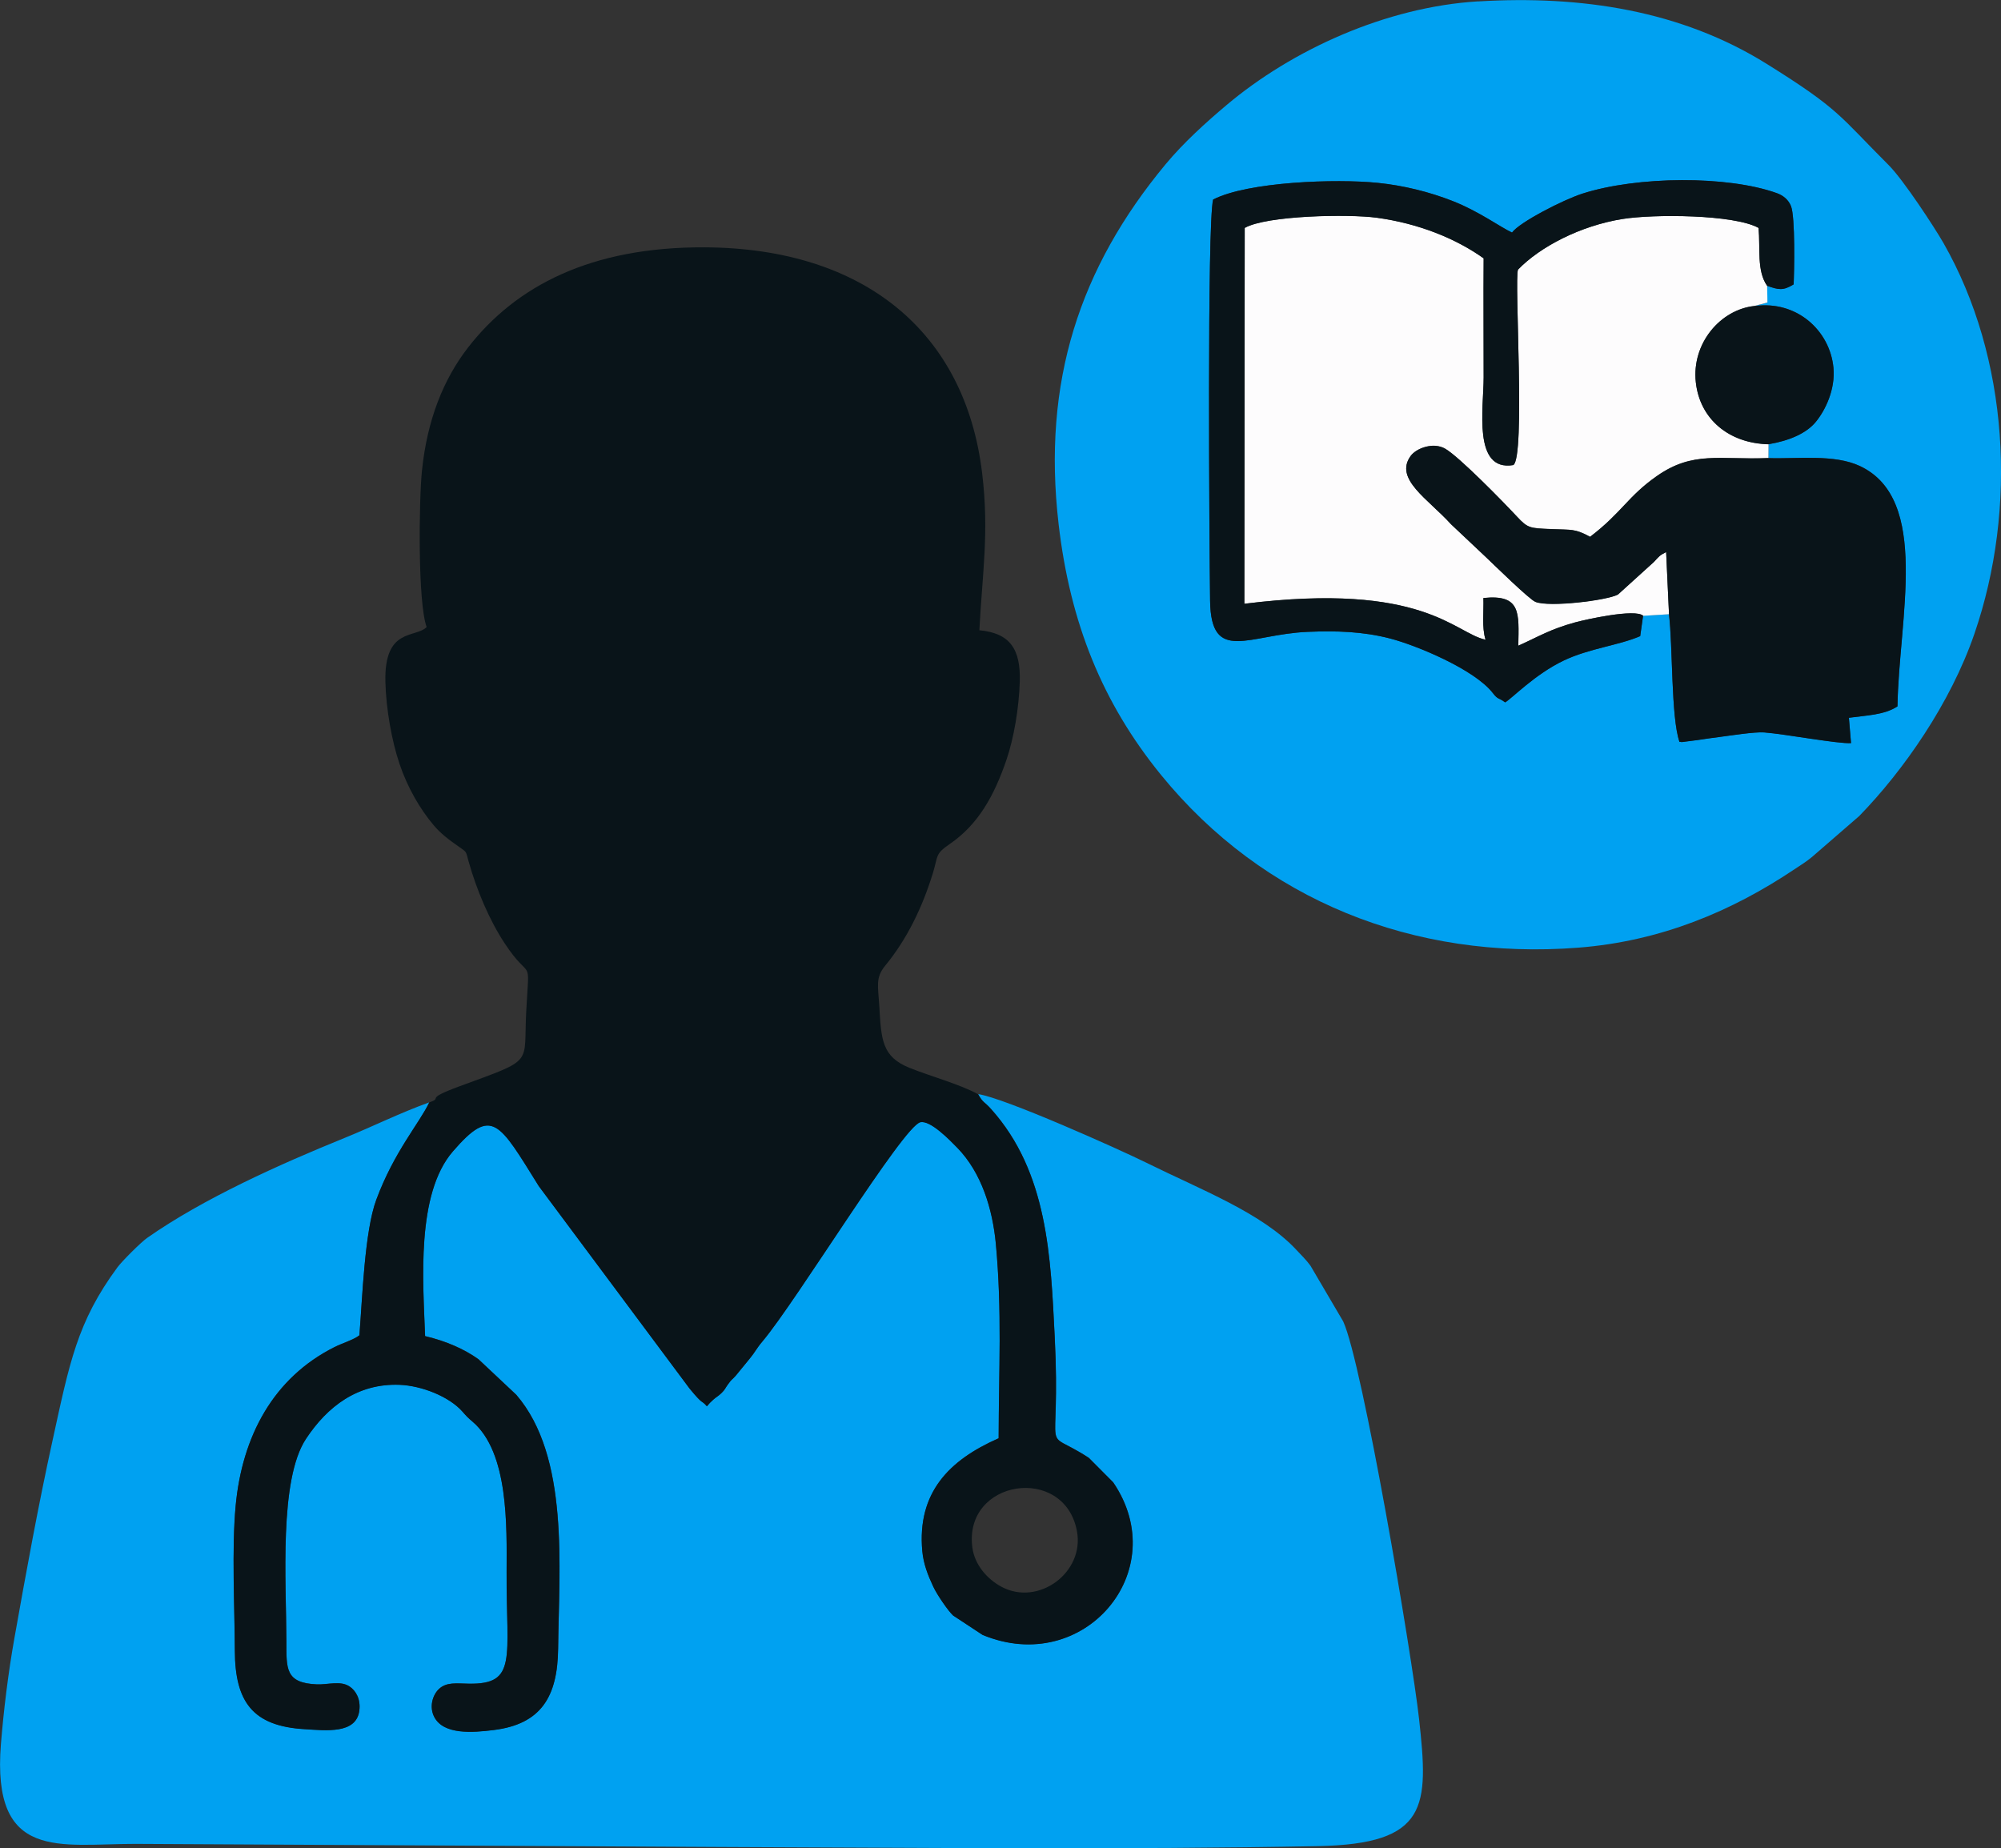
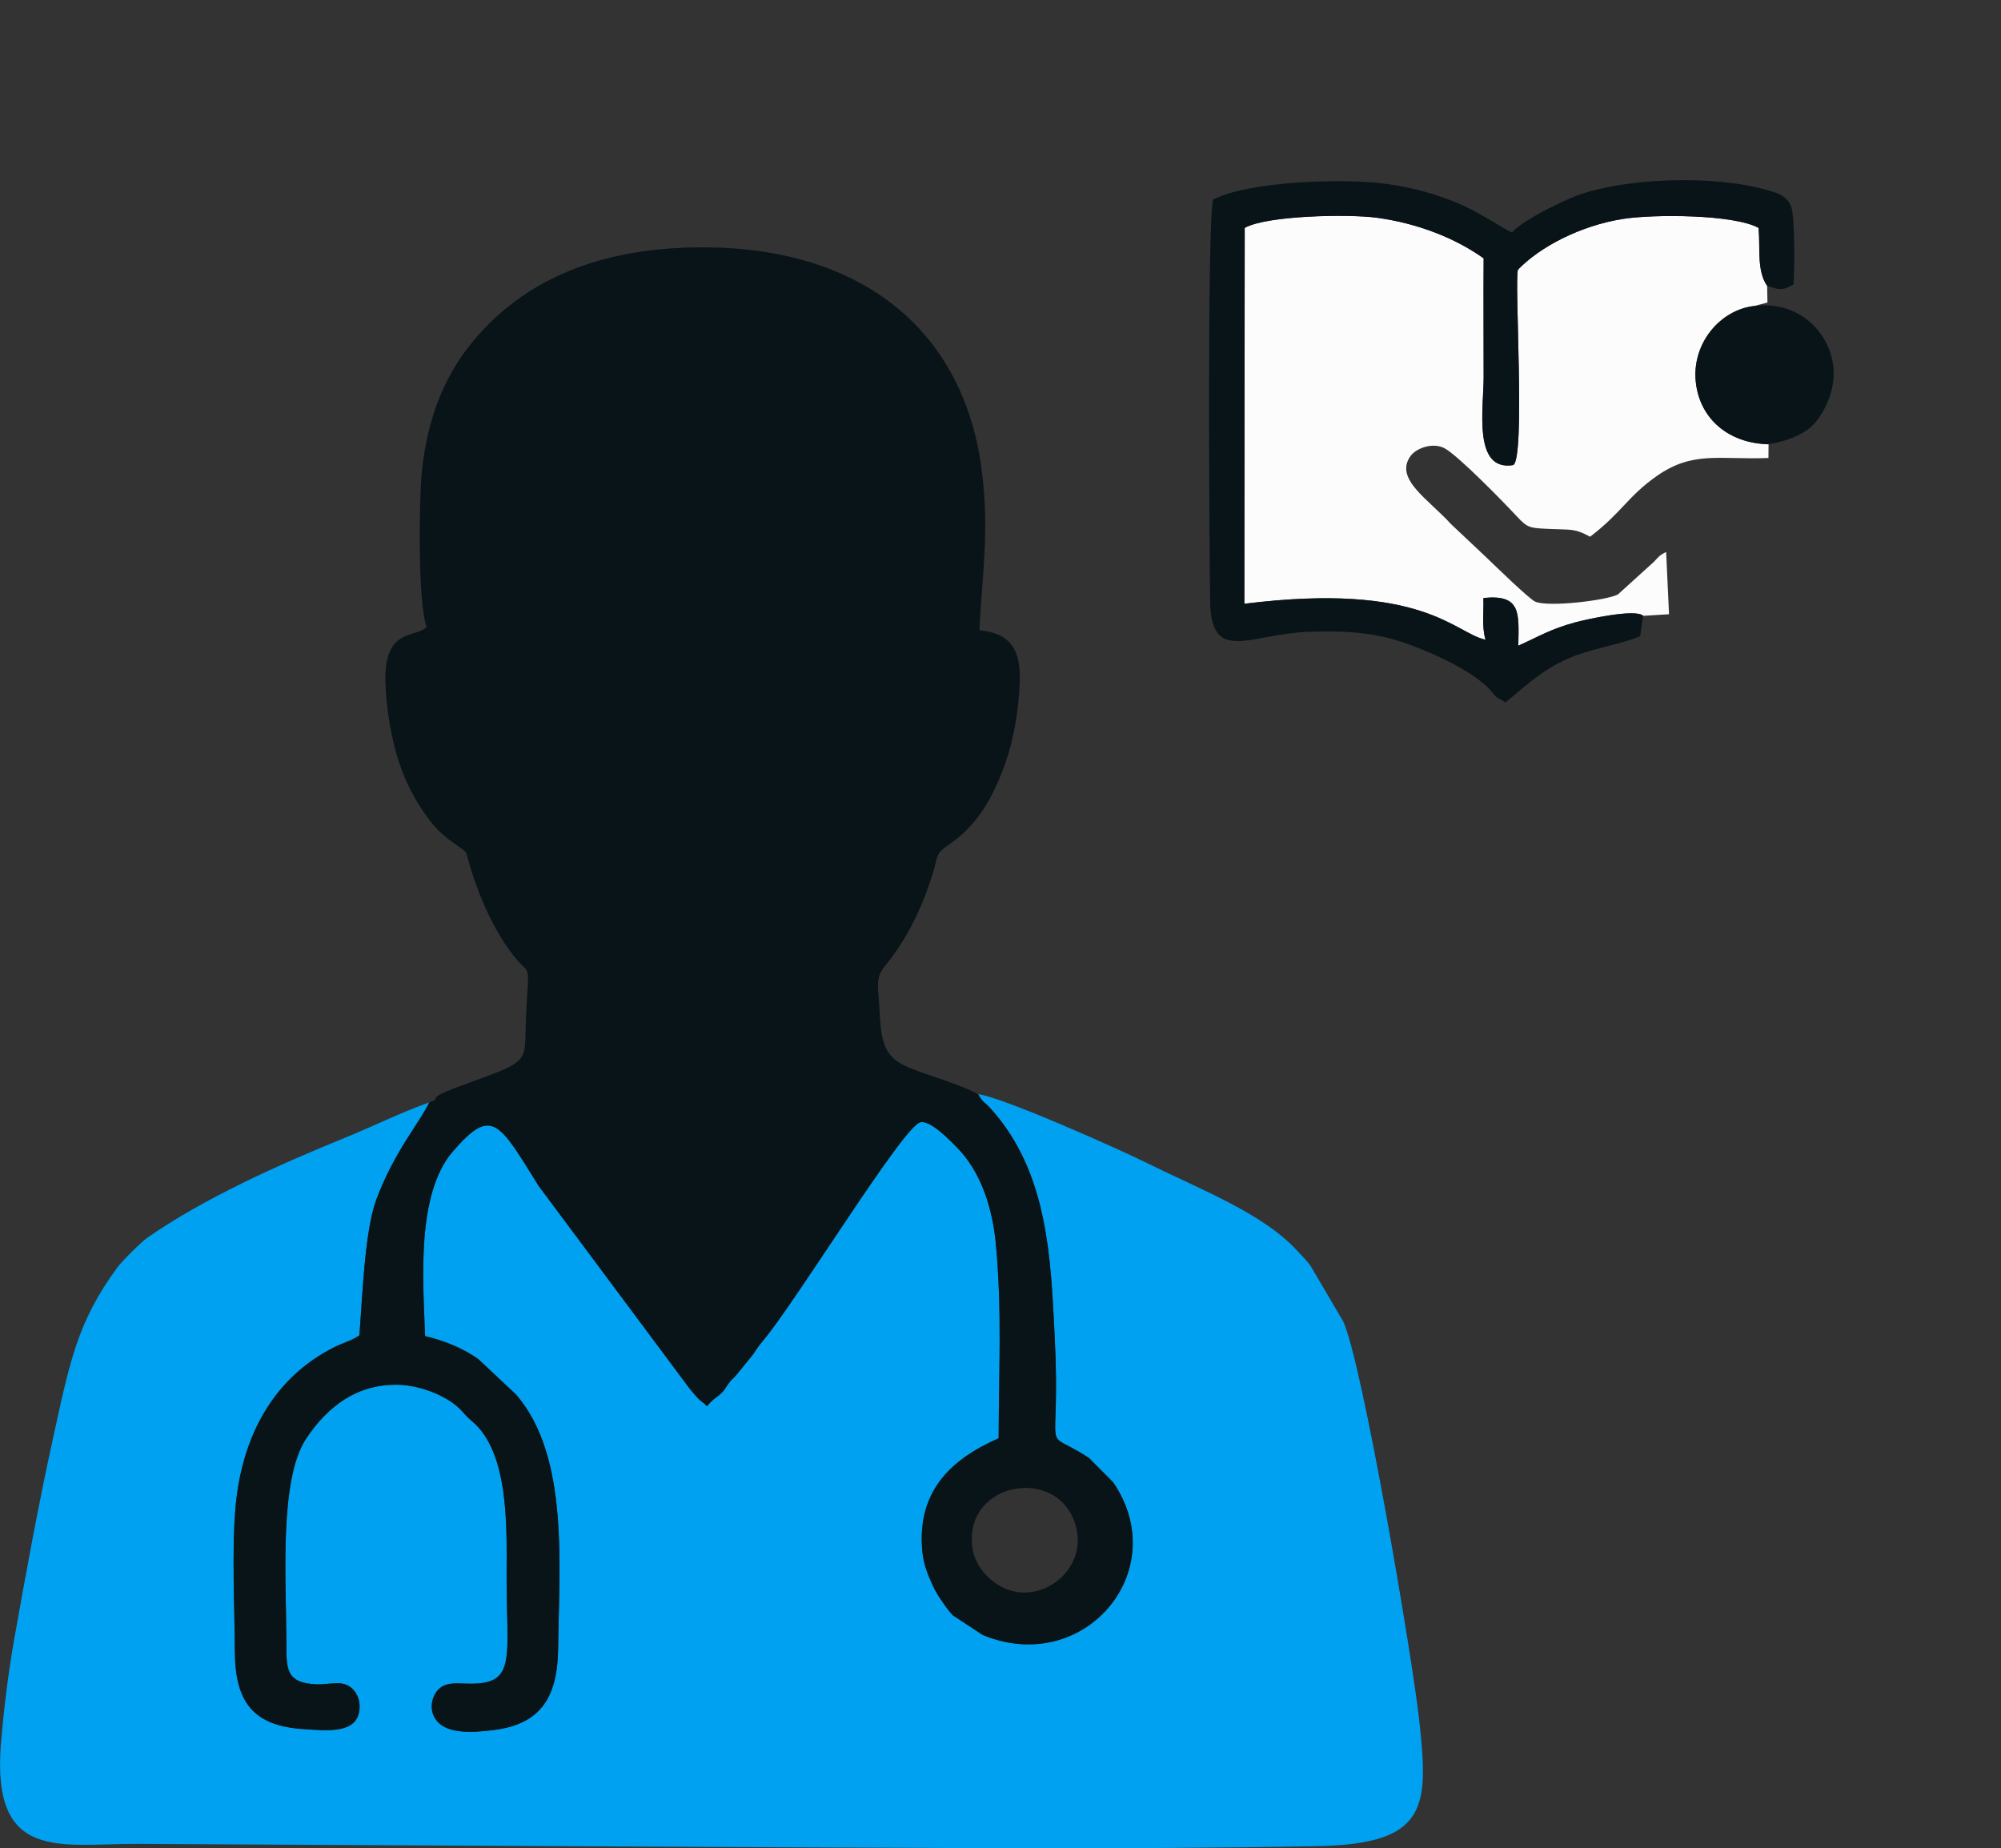
<svg xmlns="http://www.w3.org/2000/svg" xml:space="preserve" width="34.319mm" height="31.702mm" version="1.1" style="shape-rendering:geometricPrecision; text-rendering:geometricPrecision; image-rendering:optimizeQuality; fill-rule:evenodd; clip-rule:evenodd" viewBox="0 0 326.27 301.39">
  <rect x="0" y="0" width="326.27" height="301.39" fill="#333333" stroke="none" />
  <defs>
    <style type="text/css">
   
    .fil0 {fill:#00A1F1}
    .fil1 {fill:#091419}
    .fil2 {fill:#FDFCFD}
   
  </style>
  </defs>
  <g id="Capa_x0020_1">
    <g id="_2843441865632">
      <path class="fil0" d="M70.01 179.75c-4.8,1.72 -9.16,3.92 -13.88,5.83 -10.51,4.27 -22.97,9.85 -32.14,16.28 -1,0.7 -4.1,3.79 -4.85,4.81 -6.56,8.9 -7.8,15.55 -10.58,28.26 -2.31,10.51 -4.3,21.44 -6.21,32.19 -0.99,5.55 -1.75,11.69 -2.2,17.28 -1.53,19.2 9.66,16.26 21.93,16.27l96 0.51c31.39,0.11 65.48,0.46 96.78,-0.14 18.05,-0.35 18.1,-6.44 16.53,-20.69 -1.15,-10.41 -9.26,-58.18 -12.38,-64.88l-5.34 -9.09c-0.66,-0.91 -1.59,-1.82 -2.26,-2.54 -5.59,-6.04 -15.57,-9.82 -24.57,-14.28 -4.35,-2.15 -23.1,-10.55 -27.35,-11.15 0.85,1.5 0.93,1.1 2.11,2.42 9.28,10.34 9.72,24.2 10.38,37.14 1.06,21.01 -2.55,14.45 5.56,19.74l3.98 4c9.84,14.46 -4.79,31.72 -21.3,24.87l-4.8 -3.16c-0.75,-0.67 -2.61,-3.35 -3.25,-4.73 -0.84,-1.8 -1.58,-3.65 -1.78,-5.79 -0.85,-9.47 4.31,-14.8 12.45,-18.38 0.02,-10.97 0.57,-20.85 -0.46,-31.75 -0.53,-5.6 -2.31,-11.55 -6.29,-15.63 -1.23,-1.26 -4.37,-4.51 -6.01,-4.16 -2.78,0.59 -20.17,29.1 -25.71,35.69 -1.16,1.37 -1.08,1.59 -2.22,2.98l-2.16 2.64c-0.82,0.93 -0.52,0.37 -1.31,1.47 -0.5,0.69 -0.4,0.77 -1.04,1.39 -0.49,0.48 -0.81,0.61 -1.33,1.07 -0.45,0.4 -0.69,0.65 -1.04,1.08 -1.01,-1.16 -0.45,-0.01 -2.83,-2.9l-24.58 -33c-6.52,-10.45 -7.61,-13.05 -14.01,-5.66 -6.03,6.97 -4.85,21.25 -4.53,30.12 3.42,0.82 6.36,2.1 8.7,3.77l6.17 5.8c8.69,10.09 6.96,28.18 6.82,41.35 -0.08,7.94 -2.82,12.35 -10.48,13.31 -3.43,0.43 -8.16,0.81 -9.7,-2.1 -0.89,-1.68 -0.26,-3.61 0.72,-4.56 1.25,-1.2 2.9,-0.92 4.91,-0.89 7.93,0.12 6.1,-4.12 6.15,-18.19 0.02,-7.5 0.35,-19.52 -5.57,-24.56 -0.76,-0.64 -0.96,-0.86 -1.61,-1.6 -2.18,-2.49 -6.68,-4.25 -10.27,-4.39 -6.84,-0.26 -11.77,3.53 -15.26,8.81 -4.43,6.71 -3.22,23.34 -3.2,32.96 0.01,4.54 -0.2,6.85 4.95,7.08 1.83,0.08 3.84,-0.66 5.36,0.35 1.02,0.68 1.84,2.07 1.58,3.96 -0.52,3.82 -5.47,3.2 -8.94,2.99 -8.46,-0.5 -11.31,-4.47 -11.35,-12.78 -0.04,-7.35 -0.51,-16.63 0.13,-23.62 1.05,-11.38 6.16,-20.9 16.1,-25.89 1.3,-0.65 3.15,-1.19 4.08,-1.93 0.48,-5.98 0.83,-16.95 2.75,-22.1 2.92,-7.88 7.06,-12.52 8.65,-15.9z" />
      <path class="fil1" d="M158.55 252.38c-1.5,-11.17 15.01,-13.63 17.05,-2.71 1.26,6.75 -6.27,12.29 -12.28,9.09 -2.42,-1.29 -4.4,-3.65 -4.77,-6.38zm-88.55 -72.63c-1.59,3.38 -5.73,8.02 -8.65,15.9 -1.91,5.16 -2.27,16.12 -2.75,22.1 -0.93,0.73 -2.78,1.27 -4.08,1.93 -9.94,4.99 -15.04,14.51 -16.1,25.89 -0.65,6.99 -0.17,16.27 -0.13,23.62 0.04,8.31 2.89,12.28 11.35,12.78 3.47,0.21 8.42,0.83 8.94,-2.99 0.26,-1.89 -0.56,-3.28 -1.58,-3.96 -1.52,-1.01 -3.53,-0.27 -5.36,-0.35 -5.15,-0.23 -4.94,-2.54 -4.95,-7.08 -0.02,-9.62 -1.23,-26.25 3.2,-32.96 3.49,-5.28 8.42,-9.07 15.26,-8.81 3.59,0.14 8.09,1.9 10.27,4.39 0.65,0.74 0.85,0.96 1.61,1.6 5.93,5.04 5.6,17.07 5.57,24.56 -0.05,14.06 1.78,18.31 -6.15,18.19 -2.01,-0.03 -3.66,-0.31 -4.91,0.89 -0.98,0.94 -1.61,2.88 -0.72,4.56 1.54,2.91 6.27,2.53 9.7,2.1 7.66,-0.96 10.4,-5.37 10.48,-13.31 0.13,-13.17 1.87,-31.26 -6.82,-41.35l-6.17 -5.8c-2.34,-1.67 -5.28,-2.96 -8.7,-3.77 -0.32,-8.86 -1.5,-23.15 4.53,-30.12 6.4,-7.4 7.49,-4.79 14.01,5.66l24.58 33c2.38,2.9 1.82,1.74 2.83,2.9 0.35,-0.43 0.59,-0.68 1.04,-1.08 0.52,-0.46 0.84,-0.59 1.33,-1.07 0.64,-0.63 0.54,-0.7 1.04,-1.39 0.79,-1.09 0.49,-0.54 1.31,-1.47l2.16 -2.64c1.15,-1.39 1.07,-1.61 2.22,-2.98 5.54,-6.59 22.93,-35.1 25.71,-35.69 1.64,-0.35 4.78,2.9 6.01,4.16 3.98,4.08 5.76,10.03 6.29,15.63 1.03,10.9 0.48,20.78 0.46,31.75 -8.14,3.57 -13.3,8.91 -12.45,18.38 0.19,2.14 0.94,3.99 1.78,5.79 0.64,1.38 2.5,4.06 3.25,4.73l4.8 3.16c16.5,6.85 31.14,-10.42 21.3,-24.87l-3.98 -4c-8.11,-5.29 -4.51,1.27 -5.56,-19.74 -0.65,-12.94 -1.1,-26.8 -10.38,-37.14 -1.19,-1.32 -1.26,-0.92 -2.11,-2.42 -2.99,-1.64 -7.66,-2.89 -11.17,-4.3 -4.53,-1.82 -4.62,-4.61 -4.94,-10.12 -0.19,-3.24 -0.66,-4.56 0.97,-6.55 3.51,-4.27 6.02,-9.4 7.76,-15.05 0.89,-2.88 0.3,-3.1 2.77,-4.79 4.65,-3.19 7.23,-7.88 9.21,-13.64 1.25,-3.63 2.07,-8.59 2.2,-12.83 0.16,-5.34 -1.62,-7.91 -6.59,-8.38 0.48,-9.35 1.62,-15.9 0.45,-25.63 -2.78,-23.07 -19.32,-36.69 -45.27,-36.81 -18.51,-0.08 -30.75,6.29 -38.54,16.32 -4.02,5.19 -6.67,11.77 -7.53,20.12 -0.49,4.81 -0.7,21.52 0.77,25.48 -1.85,1.85 -6.95,0.03 -6.73,8.94 0.11,4.43 1.04,9.62 2.29,13.33 1.31,3.91 3.38,7.44 5.57,10.03 1.19,1.41 2.48,2.37 4.1,3.5 1.39,0.97 1.14,0.75 1.6,2.39 1.31,4.68 3.4,9.6 5.86,13.34 4.38,6.67 4.07,1.62 3.55,11.01 -0.5,9.03 1.56,7.76 -10.95,12.37 -5.97,2.2 -2.44,1.75 -4.86,2.6z" />
-       <path class="fil0" d="M286.09 49.9c6.86,-0.95 12.29,3.99 12.86,10.07 0.33,3.54 -1.33,6.94 -2.88,8.82 -1.52,1.85 -4.29,3.07 -7.71,3.64l-0.02 2.26c4.76,0.16 10.72,-0.68 14.93,1.3 11.52,5.42 6.34,24.82 6.11,39.18 -2.13,1.41 -5.03,1.46 -7.92,1.86l0.35 4.13c-2.07,0.15 -10.79,-1.48 -14.14,-1.74 -1.58,-0.12 -5.55,0.52 -7.31,0.74 -1.19,0.15 -2.47,0.33 -3.55,0.5l-2.66 0.34c-0.05,-0.1 -0.21,-0.01 -0.31,-0.04 -1.39,-4 -1.07,-15.72 -1.72,-20.82l-4.21 0.26 -0.47 3.33c-3.46,1.5 -8.32,2 -12.45,3.97 -4.71,2.24 -8.49,6.22 -9.57,6.83 -1.14,-0.85 -1.12,-0.37 -2.01,-1.52 -2.99,-3.86 -12.46,-7.78 -16.73,-8.89 -4.46,-1.16 -8.81,-1.28 -13.43,-1.09 -9.59,0.39 -15.79,5.32 -15.94,-5.06 -0.13,-9.24 -0.5,-61.3 0.49,-65.43 5.64,-2.91 20.04,-3.42 26.87,-2.72 4.15,0.43 8.35,1.46 12.19,2.96 4.32,1.69 7.81,4.28 9.68,5.14 1.23,-1.69 8.35,-5.34 11.49,-6.35 8.92,-2.86 23.66,-2.97 31.7,-0.07 1.04,0.38 1.88,1.08 2.29,2.09 0.72,1.76 0.53,10.8 0.44,12.78 -1.73,1.06 -2.44,0.9 -4.33,0.23l0.05 2.74 -2.1 0.55zm-45.05 -49.68c-15.08,0.91 -30.39,7.94 -41.02,16.89 -3.42,2.88 -7.03,6.15 -9.96,9.67 -14,16.87 -20.15,35.43 -17.45,58.68 1.87,16.12 7.15,29.17 16.69,40.89 16.67,20.47 41.26,30.27 68.06,28.18 13.45,-1.05 25.04,-5.95 35.23,-12.78 1.15,-0.77 1.79,-1.13 2.84,-1.99l7.72 -6.69c7.26,-7.45 14.9,-18.44 18.77,-29.68 7.06,-20.48 5.64,-45.07 -5.03,-63.76 -1.43,-2.5 -6.52,-10.29 -8.94,-12.71 -8.11,-8.1 -7.93,-9.05 -19.91,-16.52 -13.95,-8.7 -30.25,-11.18 -47,-10.17z" />
      <path class="fil2" d="M267.93 100.42l4.21 -0.26 -0.47 -10.16c-1.07,0.55 -1.12,0.67 -1.98,1.6l-5.88 5.33c-1.79,0.96 -11.21,2.11 -13.46,1.19 -1,-0.41 -6.82,-6.11 -7.99,-7.22l-5.77 -5.44c-3.74,-4.12 -9.3,-7.37 -6.58,-11.12 0.93,-1.28 3.73,-2.31 5.66,-1.17 2.3,1.35 9.36,8.56 11.71,11.09 1.75,1.88 2.08,1.85 5.49,2 3.41,0.15 3.89,-0.1 6.4,1.26 5.17,-3.94 6.14,-6.58 10.86,-9.89 5.93,-4.16 10.21,-2.63 18.22,-2.95l0.02 -2.26c-6.48,-0.13 -11.21,-4.12 -11.86,-10.11 -0.69,-6.38 4.05,-11.86 9.58,-12.43l2.1 -0.55 -0.05 -2.74c-1.7,-2.39 -1.1,-6.12 -1.39,-9.43 -4,-2.22 -17.1,-2.27 -22.17,-1.46 -6.89,1.1 -13.48,4.54 -17.06,8.26 -0.64,1.57 1.23,30.63 -0.77,31.87 -6.63,1.09 -4.84,-9.33 -4.83,-14.27 0.01,-6.48 -0.05,-12.97 -0,-19.44 -4.51,-3.22 -10.58,-5.69 -17.41,-6.62 -4.59,-0.63 -17.99,-0.38 -21.55,1.66l-0.06 61.29c29.23,-3.64 34.31,4.82 39.33,5.86 -0.63,-2.03 -0.27,-4.59 -0.35,-6.8 6.19,-0.64 5.78,2.46 5.69,7.78 3.42,-1.54 5.21,-2.69 9.25,-3.8 1.75,-0.48 9.83,-2.28 11.12,-1.08z" />
-       <path class="fil1" d="M272.13 100.16c0.65,5.09 0.32,16.82 1.72,20.82 0.1,0.03 0.26,-0.07 0.31,0.04l2.66 -0.34c1.08,-0.17 2.36,-0.35 3.55,-0.5 1.76,-0.23 5.73,-0.86 7.31,-0.74 3.35,0.25 12.07,1.89 14.14,1.74l-0.35 -4.13c2.89,-0.4 5.79,-0.45 7.92,-1.86 0.23,-14.37 5.41,-33.76 -6.11,-39.18 -4.21,-1.98 -10.17,-1.14 -14.93,-1.3 -8.01,0.32 -12.29,-1.21 -18.22,2.95 -4.72,3.31 -5.69,5.95 -10.86,9.89 -2.51,-1.37 -2.99,-1.11 -6.4,-1.26 -3.41,-0.15 -3.74,-0.12 -5.49,-2 -2.36,-2.53 -9.41,-9.74 -11.71,-11.09 -1.94,-1.14 -4.74,-0.11 -5.66,1.17 -2.72,3.75 2.85,7 6.58,11.12l5.77 5.44c1.17,1.11 6.99,6.82 7.99,7.22 2.25,0.92 11.67,-0.23 13.46,-1.19l5.88 -5.33c0.85,-0.93 0.9,-1.05 1.98,-1.6l0.47 10.16z" />
      <path class="fil1" d="M267.93 100.42c-1.29,-1.2 -9.38,0.6 -11.12,1.08 -4.05,1.11 -5.84,2.26 -9.25,3.8 0.09,-5.32 0.5,-8.42 -5.69,-7.78 0.08,2.21 -0.28,4.77 0.35,6.8 -5.02,-1.03 -10.1,-9.5 -39.33,-5.86l0.06 -61.29c3.57,-2.04 16.96,-2.29 21.55,-1.66 6.82,0.93 12.89,3.4 17.41,6.62 -0.05,6.47 0.01,12.96 0,19.44 -0,4.94 -1.8,15.37 4.83,14.27 2.01,-1.24 0.14,-30.31 0.77,-31.87 3.59,-3.72 10.17,-7.16 17.06,-8.26 5.07,-0.81 18.18,-0.76 22.17,1.46 0.29,3.31 -0.31,7.04 1.39,9.43 1.9,0.67 2.6,0.83 4.33,-0.23 0.1,-1.98 0.28,-11.02 -0.44,-12.78 -0.41,-1.01 -1.25,-1.72 -2.29,-2.09 -8.04,-2.9 -22.77,-2.79 -31.7,0.07 -3.13,1 -10.26,4.66 -11.49,6.35 -1.87,-0.85 -5.36,-3.44 -9.68,-5.14 -3.84,-1.51 -8.04,-2.54 -12.19,-2.96 -6.83,-0.7 -21.23,-0.19 -26.87,2.72 -0.99,4.13 -0.61,56.19 -0.49,65.43 0.14,10.38 6.35,5.45 15.94,5.06 4.62,-0.19 8.97,-0.07 13.43,1.09 4.27,1.11 13.74,5.03 16.73,8.89 0.89,1.15 0.87,0.67 2.01,1.52 1.08,-0.61 4.86,-4.59 9.57,-6.83 4.14,-1.97 8.99,-2.47 12.45,-3.97l0.47 -3.33z" />
      <path class="fil1" d="M288.36 72.44c3.42,-0.57 6.19,-1.79 7.71,-3.64 1.55,-1.89 3.21,-5.29 2.88,-8.82 -0.57,-6.08 -6,-11.03 -12.86,-10.07 -5.53,0.57 -10.28,6.06 -9.58,12.43 0.65,5.99 5.38,9.97 11.86,10.11z" />
    </g>
  </g>
</svg>